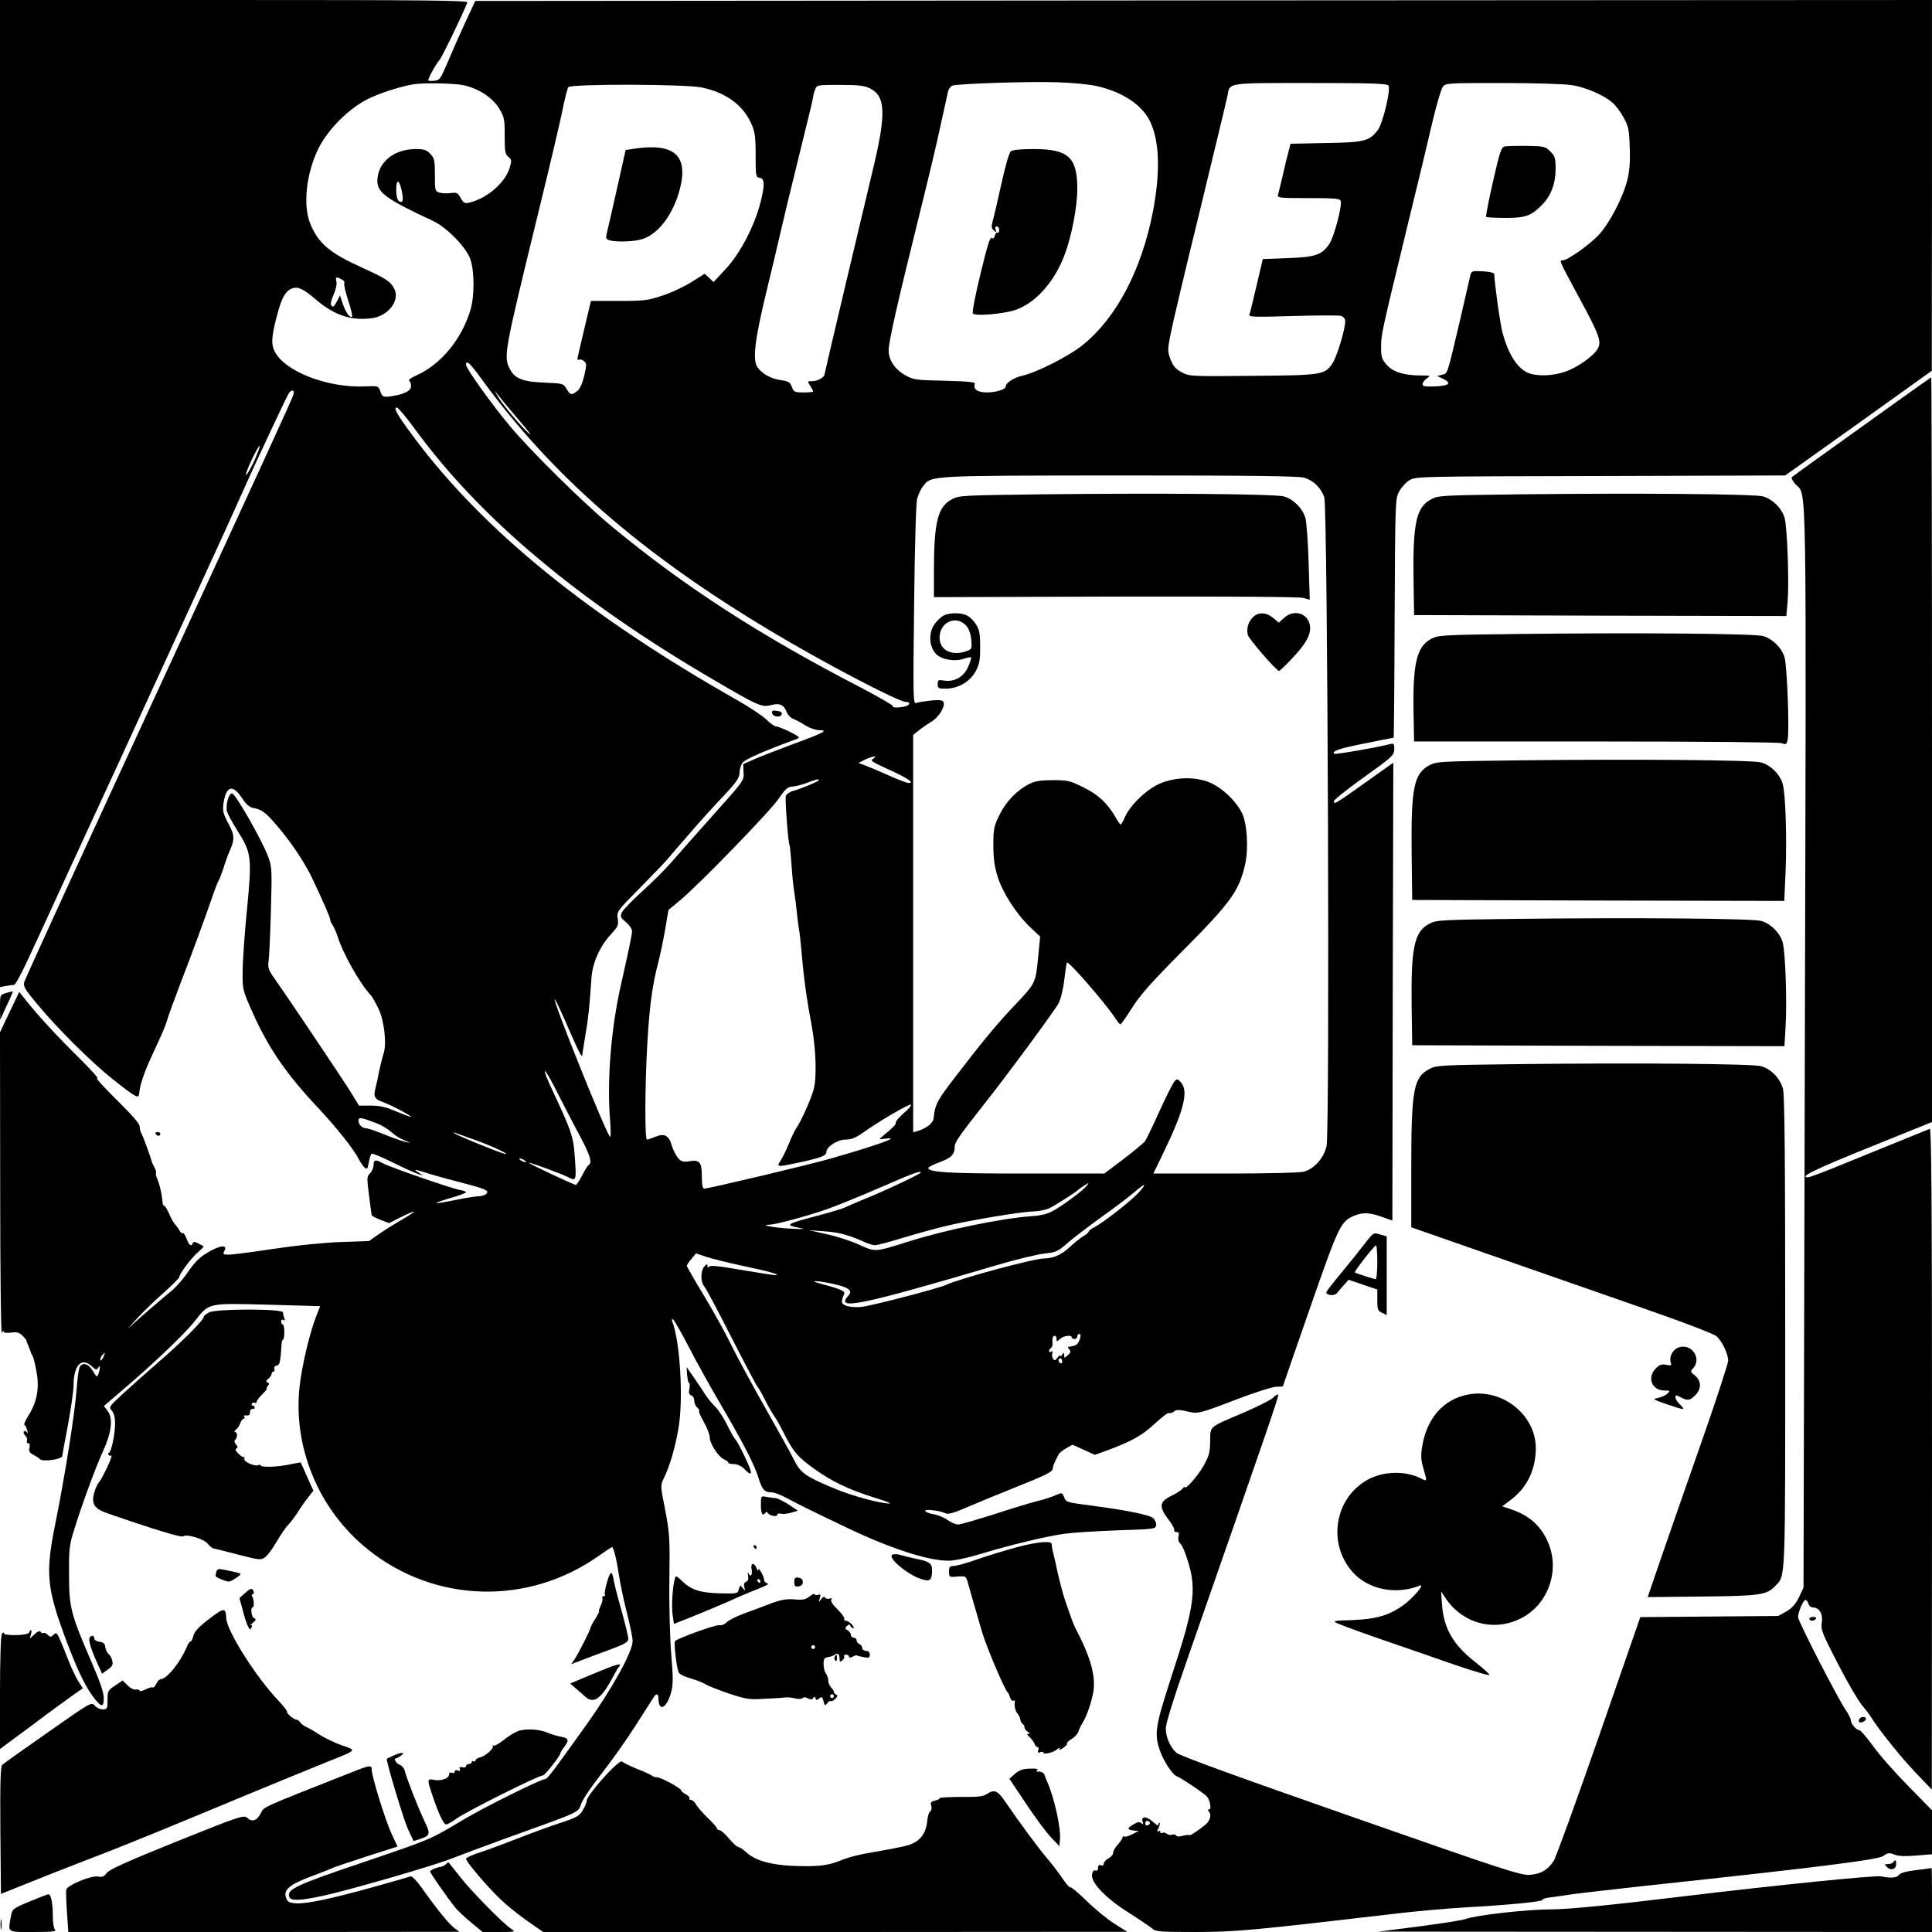
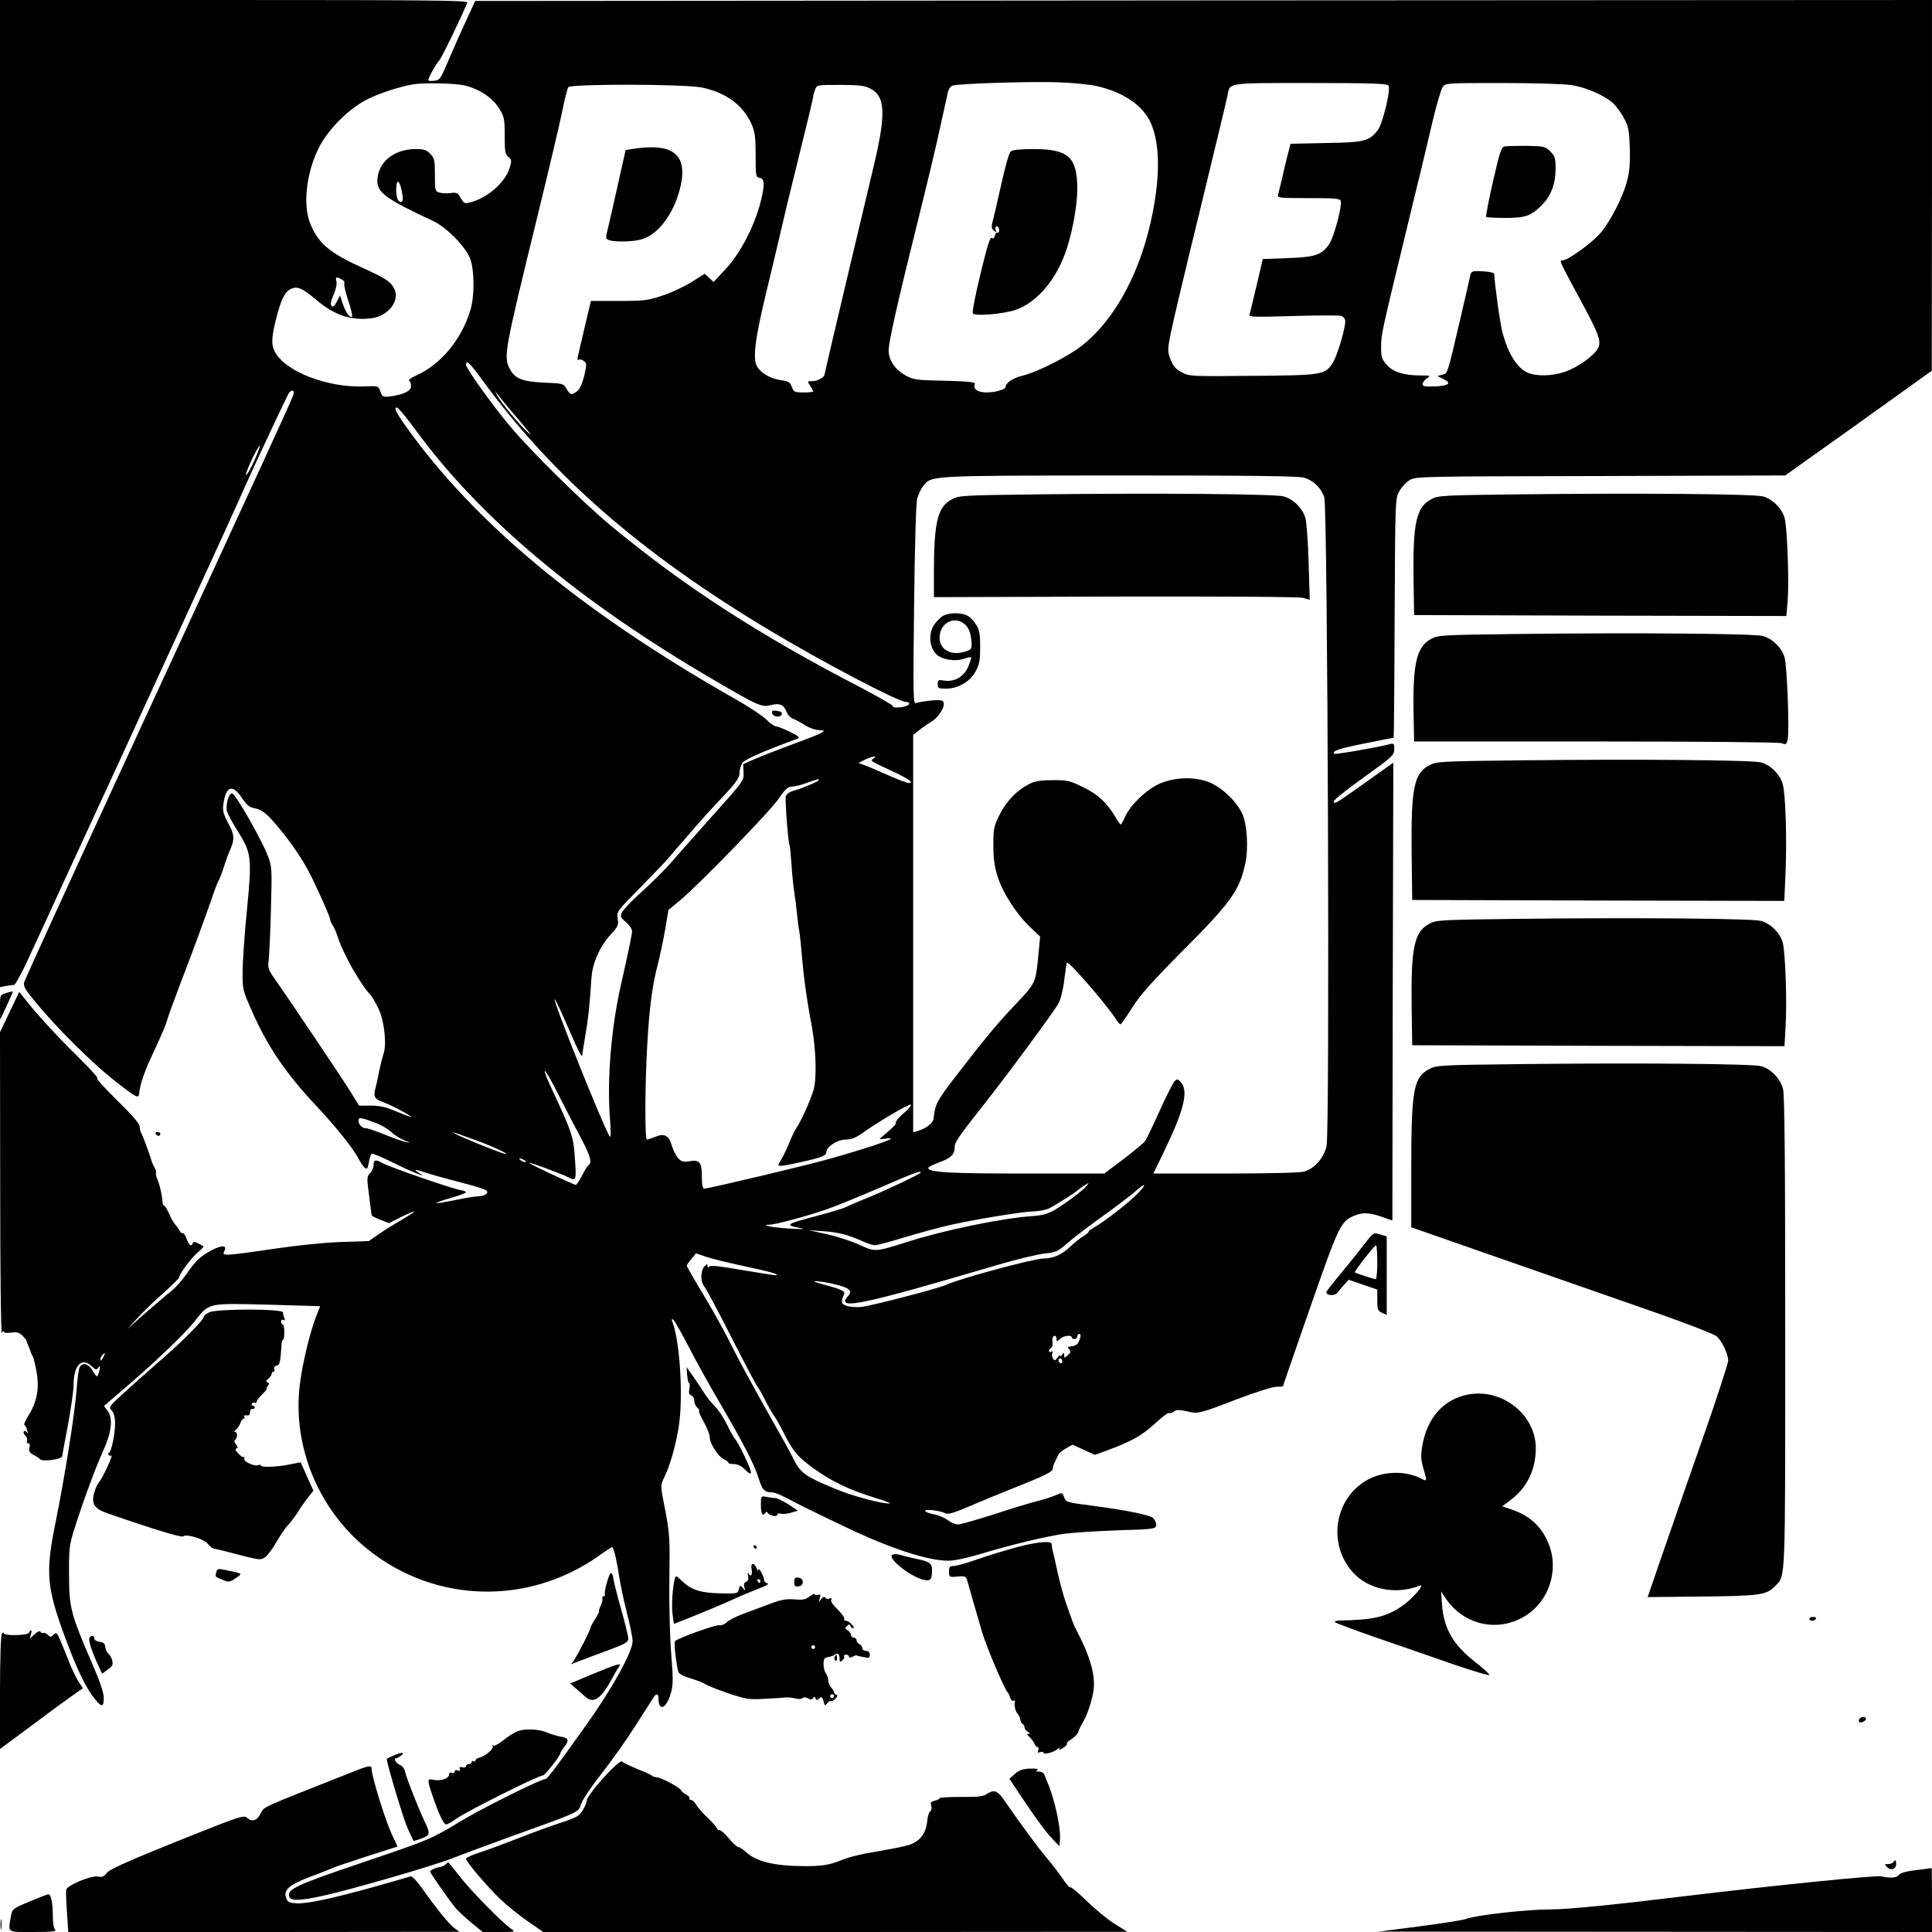
<svg xmlns="http://www.w3.org/2000/svg" version="1.0" width="1024pt" height="1024pt" viewBox="0 0 1024 1024" preserveAspectRatio="xMidYMid meet">
  <g transform="translate(0,1024) scale(0.1,-0.1)" fill="#000000" stroke="none">
    <path d="M0 7624 l0 -2616 31 6 c17 3 37 6 44 6 6 0 40 62 75 138 35 75 132 286 215 467 84 182 202 438 263 570 60 132 226 492 367 800 142 308 273 596 292 640 60 137 235 509 245 523 17 20 30 14 23 -10 -8 -26 -124 -280 -880 -1918 -296 -641 -541 -1178 -546 -1193 -7 -25 0 -37 69 -120 106 -128 289 -310 402 -399 126 -99 135 -104 138 -71 3 41 27 112 65 193 62 134 75 164 85 200 5 19 38 107 71 195 55 141 131 348 178 485 9 25 19 50 23 55 4 6 15 35 25 65 9 30 23 69 31 87 29 64 28 86 -6 149 -26 49 -31 66 -26 102 13 96 48 108 98 33 26 -39 40 -50 68 -55 42 -8 67 -29 146 -126 64 -79 126 -175 161 -250 58 -122 93 -203 93 -214 0 -6 6 -20 14 -31 7 -11 19 -38 26 -60 28 -90 121 -254 177 -312 6 -7 24 -38 39 -69 31 -63 45 -192 26 -241 -5 -16 -15 -55 -22 -88 -6 -33 -15 -75 -20 -93 -12 -46 -5 -58 44 -75 42 -15 158 -77 143 -77 -4 0 -40 14 -79 30 -53 23 -86 30 -132 30 l-63 0 -48 78 c-51 81 -340 511 -401 597 -32 45 -35 55 -30 95 3 25 9 146 12 270 6 212 5 228 -15 280 -33 88 -174 335 -191 335 -18 0 -35 -62 -27 -96 4 -13 29 -60 56 -103 74 -116 77 -139 50 -418 -13 -128 -23 -276 -23 -328 -1 -94 0 -97 52 -215 84 -189 180 -329 351 -510 97 -104 187 -217 214 -271 9 -17 22 -36 30 -43 13 -10 16 -6 22 29 4 22 10 42 15 45 5 3 57 -19 117 -49 59 -29 119 -56 133 -60 l25 -7 -25 15 c-32 19 -22 20 32 2 24 -8 97 -29 163 -46 159 -41 178 -49 164 -66 -6 -8 -24 -14 -39 -14 -15 0 -72 -9 -125 -20 -54 -11 -100 -19 -102 -16 -2 2 33 14 77 27 44 12 80 26 80 30 0 4 -15 9 -32 12 -43 7 -375 122 -410 142 -37 21 -48 19 -48 -10 0 -14 -8 -33 -19 -44 -17 -17 -17 -24 -5 -117 7 -55 13 -102 14 -105 0 -4 21 -14 46 -24 l46 -18 63 32 c88 43 93 38 11 -10 -38 -22 -95 -57 -125 -78 l-56 -39 -150 -5 c-88 -3 -234 -18 -354 -36 -112 -17 -219 -31 -238 -31 -30 0 -33 2 -24 19 17 31 -12 33 -66 5 -62 -33 -86 -56 -134 -126 -21 -31 -58 -72 -80 -90 -23 -18 -85 -71 -138 -117 l-96 -85 60 65 c33 35 95 95 138 132 42 38 77 73 77 77 0 17 60 98 96 130 20 17 35 33 33 34 -2 2 -15 9 -29 16 -17 9 -25 10 -28 1 -7 -21 -21 -11 -33 23 -7 19 -16 33 -20 30 -5 -2 -13 4 -18 15 -6 11 -17 25 -24 33 -7 7 -21 32 -31 56 -11 23 -22 42 -26 42 -4 0 -7 6 -8 13 -3 43 -14 93 -26 122 -8 18 -12 36 -9 38 2 3 -1 16 -8 29 -7 12 -14 28 -15 33 -6 23 -45 131 -54 147 -6 10 -10 27 -10 39 0 13 -43 63 -123 141 -67 66 -113 117 -102 113 11 -3 -34 47 -100 112 -112 110 -225 233 -286 312 l-27 34 -51 -107 -51 -107 1 -807 c0 -459 4 -798 9 -787 5 11 9 15 9 8 1 -7 14 -9 40 -6 31 4 43 1 60 -16 11 -11 21 -23 21 -25 0 -3 5 -17 12 -33 6 -15 12 -30 12 -33 1 -3 5 -10 9 -17 4 -6 13 -42 20 -80 17 -88 4 -161 -40 -232 -17 -27 -28 -51 -24 -53 5 -2 11 -14 15 -28 5 -17 4 -21 -2 -11 -6 8 -12 9 -16 3 -3 -5 1 -15 9 -22 7 -6 11 -18 8 -26 -3 -8 0 -14 7 -14 8 0 10 -8 6 -23 -4 -19 0 -27 22 -38 15 -8 30 -18 33 -22 12 -17 119 -2 119 16 0 3 13 76 30 163 16 88 30 183 30 212 0 107 43 151 97 100 20 -19 25 -20 33 -8 9 13 10 13 9 0 0 -8 -4 -24 -8 -34 -6 -17 -10 -14 -29 18 -23 39 -55 48 -70 19 -5 -10 -12 -63 -16 -118 -8 -118 -62 -460 -111 -702 -56 -276 -49 -346 60 -638 58 -154 106 -251 151 -304 34 -41 44 -39 44 10 0 28 -20 86 -64 188 -111 256 -120 292 -120 466 -1 137 2 158 28 240 43 138 114 331 152 413 45 98 54 173 26 212 l-21 28 92 79 c161 136 334 301 388 369 79 100 66 97 389 89 l277 -8 -22 -56 c-33 -85 -73 -253 -86 -361 -39 -326 98 -660 358 -870 356 -288 853 -302 1230 -34 34 24 64 44 67 44 8 0 24 -65 37 -150 6 -41 24 -129 41 -195 17 -66 31 -134 31 -152 2 -54 -107 -251 -243 -442 -184 -257 -209 -291 -222 -291 -23 0 -336 -156 -443 -221 -161 -97 -165 -99 -504 -214 -377 -127 -423 -149 -407 -190 8 -21 57 -19 174 6 140 30 593 161 687 199 44 17 172 65 285 106 408 147 383 135 401 185 9 24 58 96 108 159 50 64 130 176 177 250 48 74 91 143 98 153 15 24 26 21 26 -5 1 -71 41 -55 65 25 13 45 14 72 3 207 -7 87 -12 260 -10 395 3 223 1 249 -22 371 -26 130 -26 130 -7 170 32 65 60 163 77 263 27 153 9 458 -32 565 -5 13 -4 17 4 12 6 -3 44 -70 85 -149 40 -78 112 -207 159 -287 129 -221 185 -329 208 -402 20 -65 32 -78 73 -78 12 0 47 -14 77 -30 57 -31 142 -73 323 -159 226 -108 423 -172 530 -173 32 -1 98 13 172 35 161 49 349 94 448 108 45 6 172 14 282 18 192 6 200 7 203 27 2 11 -6 28 -16 38 -20 17 -143 42 -327 66 -131 17 -135 18 -145 45 -10 25 -10 25 -47 9 -21 -9 -65 -23 -98 -31 -33 -8 -135 -39 -226 -69 -92 -29 -177 -54 -191 -54 -13 0 -39 11 -56 24 -18 13 -50 26 -72 30 -21 3 -42 11 -46 17 -8 13 79 3 108 -12 13 -7 47 3 125 37 59 25 162 68 228 94 178 71 215 89 215 106 0 8 5 24 12 37 6 12 14 29 18 37 4 8 22 23 41 34 l34 19 59 -27 59 -27 61 22 c130 48 185 78 251 138 37 34 71 61 76 61 18 0 24 2 36 12 9 7 29 6 63 -2 61 -15 63 -14 272 66 92 35 184 64 203 64 19 0 35 1 35 3 0 2 65 189 144 416 152 436 162 457 233 487 44 19 80 18 146 -5 l57 -20 2 1212 c2 667 3 1213 3 1214 0 1 -63 -44 -140 -99 -166 -118 -175 -124 -175 -105 0 8 72 65 160 128 151 108 159 116 160 148 0 31 -2 33 -27 26 -76 -19 -286 -55 -291 -50 -15 14 26 28 163 55 82 17 150 30 152 30 1 0 4 285 5 633 3 620 3 633 24 672 12 22 36 49 55 60 33 20 54 20 1012 22 l979 3 389 277 388 278 1 983 0 982 -3860 -2 -3861 -3 -51 -110 c-28 -60 -70 -155 -93 -210 -40 -94 -44 -100 -73 -103 -18 -2 -32 -1 -32 3 0 12 42 88 59 106 13 14 124 243 148 306 4 11 -218 13 -1236 13 l-1241 0 0 -2616z m5812 2160 c142 -32 247 -103 288 -197 46 -105 50 -264 10 -472 -60 -307 -194 -562 -373 -705 -74 -59 -240 -143 -317 -161 -48 -11 -90 -38 -90 -59 0 -14 -53 -30 -100 -30 -49 0 -74 18 -63 46 3 9 -42 13 -159 16 -152 3 -166 5 -208 28 -57 32 -90 81 -90 133 0 46 49 261 160 707 43 173 95 389 114 480 20 91 39 175 41 186 3 12 13 25 22 30 25 10 390 23 555 18 76 -2 170 -11 210 -20z m-3358 5 c81 -17 154 -64 191 -123 28 -46 30 -56 30 -145 0 -83 2 -98 19 -112 18 -15 19 -20 7 -59 -24 -79 -120 -162 -214 -184 -24 -6 -30 -2 -45 24 -15 28 -21 31 -52 27 -19 -3 -46 -2 -60 2 -24 7 -25 10 -25 93 0 78 -2 89 -24 112 -21 22 -33 26 -80 26 -116 -1 -201 -73 -201 -170 0 -61 50 -97 295 -211 72 -33 177 -141 198 -203 22 -64 22 -195 1 -267 -47 -158 -158 -292 -290 -350 -30 -14 -42 -24 -34 -29 6 -4 10 -18 8 -31 -3 -24 -48 -43 -119 -51 -28 -3 -34 1 -43 27 -11 30 -11 30 -81 27 -199 -9 -428 80 -480 187 -19 38 -16 82 16 199 22 84 43 120 76 133 32 12 59 -1 124 -56 101 -87 193 -117 303 -101 87 13 148 97 115 157 -19 37 -47 55 -169 110 -172 78 -232 128 -275 232 -40 95 -23 263 40 394 47 101 160 215 262 267 64 32 172 67 243 79 54 9 210 6 264 -4z m4905 -2 c14 -18 -29 -199 -56 -236 -45 -59 -71 -66 -275 -69 l-188 -4 -9 -36 c-6 -20 -20 -77 -31 -127 -12 -49 -23 -98 -26 -107 -5 -17 7 -18 161 -18 138 0 167 -2 171 -15 9 -23 -35 -191 -60 -227 -39 -59 -74 -71 -221 -76 l-132 -5 -33 -141 c-18 -77 -35 -147 -38 -155 -4 -11 33 -12 230 -6 129 4 245 4 256 1 13 -5 22 -16 22 -28 0 -43 -43 -185 -66 -221 -42 -64 -52 -66 -425 -69 -329 -3 -335 -3 -376 19 -32 17 -45 33 -59 68 -16 43 -16 50 0 133 9 48 79 344 156 657 76 314 142 587 146 608 12 70 -8 67 438 67 323 0 406 -3 415 -13z m971 2 c72 -11 169 -52 215 -92 17 -14 44 -49 60 -79 26 -47 30 -65 33 -159 3 -74 -1 -124 -12 -170 -24 -97 -97 -236 -155 -297 -53 -54 -163 -132 -189 -132 -19 0 -19 1 87 -196 108 -199 120 -233 100 -271 -20 -38 -108 -101 -173 -123 -68 -24 -156 -26 -202 -4 -54 26 -100 99 -130 209 -12 41 -44 271 -44 312 0 7 -23 13 -60 15 -54 3 -61 1 -66 -17 -2 -11 -27 -117 -54 -235 -71 -303 -67 -289 -96 -296 l-26 -7 31 -15 c47 -22 32 -37 -42 -40 -54 -2 -67 0 -67 12 0 8 10 22 22 30 22 15 20 16 -29 16 -91 0 -149 18 -183 56 -26 30 -30 42 -30 94 0 66 1 71 139 640 55 223 115 475 135 561 20 85 44 165 52 177 15 22 18 22 317 22 166 0 331 -5 367 -11z m-4609 -13 c127 -27 216 -92 261 -191 19 -43 23 -67 23 -167 0 -110 1 -117 20 -120 28 -4 30 -35 6 -130 -32 -126 -108 -272 -185 -354 l-64 -69 -23 22 -24 22 -70 -44 c-38 -24 -108 -57 -155 -72 -77 -26 -98 -28 -232 -28 l-146 0 -32 -135 c-18 -74 -34 -146 -37 -159 -4 -15 -2 -22 4 -18 6 4 18 1 27 -6 16 -12 16 -18 3 -77 -10 -41 -23 -71 -37 -82 -30 -24 -38 -23 -57 11 -17 28 -19 29 -117 33 -116 5 -157 21 -183 71 -35 67 -33 80 147 817 60 245 119 495 131 555 12 61 26 116 31 123 16 18 619 17 709 -2z m889 -4 c85 -42 88 -135 15 -437 -51 -212 -255 -1074 -255 -1080 0 -14 -37 -35 -62 -35 -30 0 -30 0 -14 -25 9 -13 16 -27 16 -30 0 -3 -23 -5 -51 -5 -47 0 -52 2 -62 29 -9 25 -18 31 -58 36 -54 8 -101 34 -125 70 -26 39 -13 145 46 390 28 116 62 257 75 315 13 58 57 242 99 410 42 168 76 310 76 317 0 6 4 23 10 37 9 26 10 26 132 26 97 0 130 -4 158 -18z m-2477 -564 c4 -28 2 -38 -8 -38 -16 0 -25 22 -25 64 0 68 21 51 33 -26z m-322 -449 c11 -5 17 -14 14 -20 -4 -5 6 -46 20 -90 15 -44 24 -83 21 -87 -11 -10 -33 21 -49 67 l-15 45 -17 -33 c-12 -24 -20 -30 -27 -23 -8 8 -5 25 10 60 12 27 19 58 15 70 -6 25 -1 27 28 11z m740 -526 c371 -511 845 -925 1530 -1335 276 -166 680 -378 719 -378 27 0 25 -16 -2 -24 -31 -8 -73 -8 -65 1 4 3 -71 46 -165 96 -543 280 -948 543 -1333 863 -146 121 -423 395 -531 524 -91 108 -234 307 -234 326 0 29 20 11 81 -73z m154 -166 c103 -121 120 -142 96 -122 -37 31 -144 159 -164 196 -17 33 -17 33 0 9 10 -13 41 -51 68 -83z m-503 -105 c345 -471 864 -907 1580 -1325 237 -139 256 -147 305 -134 46 12 68 2 84 -40 5 -13 20 -28 33 -33 14 -5 43 -21 65 -35 22 -14 55 -25 73 -25 51 0 25 -14 -139 -74 -83 -31 -176 -67 -207 -81 l-57 -25 2 -44 c3 -43 1 -45 -162 -227 -90 -101 -191 -215 -224 -253 -33 -38 -103 -107 -155 -154 -52 -47 -99 -96 -105 -110 -8 -21 -5 -27 23 -50 18 -15 32 -36 32 -47 0 -19 -17 -99 -60 -290 -51 -227 -73 -498 -57 -705 5 -60 5 -101 0 -95 -26 29 -315 751 -292 728 6 -6 37 -73 70 -149 60 -138 75 -166 76 -142 0 7 8 54 16 103 15 85 22 153 32 304 6 80 46 168 104 230 37 40 40 48 35 82 -6 37 -5 39 122 167 71 72 140 144 154 162 14 17 40 48 58 68 18 20 54 62 80 92 26 30 77 87 113 125 102 107 119 130 119 162 0 16 7 38 15 50 13 18 120 65 290 127 17 6 11 12 -38 37 -33 16 -66 29 -74 29 -8 0 -31 16 -51 36 -19 19 -88 65 -151 101 -790 447 -1349 901 -1718 1396 -87 117 -110 157 -90 157 7 0 52 -53 99 -118z m-856 -168 c-20 -42 -39 -75 -42 -71 -3 3 11 40 31 82 20 42 39 75 42 72 2 -3 -12 -40 -31 -83z m5567 -86 c49 -15 89 -54 106 -104 18 -55 30 -3359 12 -3439 -14 -62 -65 -120 -120 -135 -21 -6 -195 -10 -417 -10 l-381 0 50 103 c111 229 137 330 98 378 -18 21 -21 22 -35 9 -8 -8 -44 -79 -79 -156 -35 -78 -70 -151 -78 -162 -8 -11 -60 -54 -115 -96 l-101 -76 -422 0 c-400 0 -511 6 -511 30 0 4 27 18 60 30 62 23 80 41 80 82 0 23 24 58 147 214 128 161 385 510 404 547 11 21 25 77 30 125 6 48 12 88 14 90 9 9 198 -208 253 -290 13 -21 27 -38 31 -37 3 0 31 39 61 87 42 67 104 137 267 301 257 258 301 319 333 462 18 82 10 214 -17 269 -31 63 -98 128 -163 159 -74 34 -178 35 -265 1 -70 -27 -160 -111 -191 -177 -10 -23 -21 -43 -24 -43 -3 0 -15 17 -27 38 -43 74 -92 121 -171 159 -70 35 -83 38 -161 38 -64 0 -96 -5 -123 -19 -66 -32 -125 -93 -160 -164 -30 -61 -33 -74 -33 -162 0 -70 6 -114 23 -167 26 -85 101 -200 173 -268 l52 -49 -11 -114 c-13 -132 -14 -134 -121 -247 -92 -96 -173 -194 -314 -378 -101 -131 -111 -149 -119 -226 -3 -25 -38 -51 -85 -66 l-23 -6 0 1053 0 1053 33 26 c17 14 47 34 65 45 38 22 75 83 62 104 -6 10 -23 11 -67 7 -33 -4 -67 -9 -77 -13 -16 -6 -17 23 -11 517 3 305 10 541 16 565 6 22 20 53 32 68 46 56 20 55 1041 56 699 0 949 -3 979 -12z m-2283 -1488 c-19 -12 -19 -13 92 -64 93 -43 126 -66 94 -66 -9 0 -57 18 -108 41 -51 23 -108 47 -125 53 l-33 12 33 17 c36 18 73 24 47 7z m-290 -115 c0 -6 -87 -43 -130 -55 -23 -6 -41 -18 -45 -29 -5 -17 12 -248 20 -261 2 -3 6 -48 10 -100 3 -52 10 -120 15 -150 5 -30 11 -81 14 -112 3 -31 8 -67 10 -80 3 -13 8 -52 11 -88 14 -166 28 -272 57 -425 24 -133 28 -283 9 -345 -17 -56 -67 -167 -91 -200 -9 -14 -27 -52 -40 -85 -14 -33 -33 -72 -43 -87 -23 -35 -20 -35 106 -8 110 24 137 35 137 54 0 28 59 66 102 66 30 0 52 9 87 33 86 62 252 159 259 152 4 -3 -13 -24 -38 -45 -25 -22 -44 -44 -42 -50 2 -10 -12 -24 -77 -78 -14 -11 -10 -12 24 -7 85 12 -42 -34 -290 -105 -110 -32 -649 -160 -672 -160 -9 0 -13 19 -13 64 0 76 -12 91 -67 81 -32 -5 -42 -2 -59 17 -11 13 -26 42 -33 65 -15 55 -39 68 -87 48 -20 -8 -40 -15 -45 -15 -12 0 -11 286 2 510 11 193 26 307 57 425 10 39 27 118 37 176 l18 106 59 49 c100 82 481 475 526 542 34 50 48 62 70 63 15 0 50 9 77 19 54 20 65 23 65 15z m-1269 -1881 c58 -109 69 -146 49 -159 -6 -4 -22 -29 -35 -56 -14 -27 -29 -49 -33 -49 -11 0 -252 113 -248 117 3 4 177 -60 213 -79 38 -19 39 -14 28 130 -6 86 -21 128 -112 322 -67 142 -58 154 13 15 36 -71 92 -180 125 -241z m-1071 61 c25 -10 59 -31 75 -46 17 -16 48 -35 70 -44 31 -12 33 -14 10 -9 -16 3 -68 21 -115 40 -46 19 -91 34 -100 34 -21 0 -40 20 -40 41 0 19 15 17 100 -16z m526 -90 c91 -33 194 -82 144 -69 -36 10 -238 92 -258 105 -21 13 -16 11 114 -36z m254 -105 c8 -5 11 -10 5 -10 -5 0 -17 5 -25 10 -8 5 -10 10 -5 10 6 0 17 -5 25 -10z m2100 -65 c0 -7 -199 -101 -300 -141 -47 -19 -92 -39 -102 -44 -9 -5 -68 -23 -132 -40 -185 -49 -190 -52 -105 -69 32 -6 18 -7 -51 -3 -92 5 -168 20 -110 21 33 1 193 44 301 81 48 17 174 68 280 114 182 79 219 93 219 81z m879 -71 c-19 -24 -117 -97 -171 -128 -35 -20 -64 -28 -120 -32 -151 -10 -460 -73 -651 -134 -182 -57 -175 -57 -264 -17 -43 20 -121 45 -173 56 l-95 21 80 -6 c79 -5 129 -18 212 -55 24 -11 51 -19 61 -19 10 0 79 18 153 41 74 22 172 49 218 60 124 30 398 76 465 78 33 1 73 9 90 18 31 16 137 83 146 93 7 7 54 39 59 39 2 1 -3 -6 -10 -15z m271 -40 c-47 -49 -186 -156 -232 -180 -16 -8 -28 -18 -28 -22 0 -4 -13 -16 -30 -25 -16 -10 -46 -34 -67 -54 -45 -43 -90 -63 -138 -63 -55 0 -450 -107 -520 -140 -37 -18 -399 -112 -450 -117 -27 -3 -63 0 -79 6 -28 11 -30 19 -12 62 7 16 -15 26 -134 58 -61 16 4 13 80 -5 80 -18 101 -35 76 -62 -71 -79 64 -51 786 162 104 31 218 58 254 62 60 6 71 11 119 53 29 26 111 88 181 139 71 50 149 110 174 131 62 55 74 51 20 -5z m-2090 -384 c138 -29 204 -48 170 -49 -8 0 -89 13 -180 28 -121 21 -167 26 -172 17 -5 -7 -8 -6 -8 4 0 12 -3 12 -16 -2 -21 -21 -22 -82 -2 -105 9 -10 73 -130 143 -268 70 -137 133 -257 140 -265 7 -8 25 -40 40 -70 15 -30 36 -68 47 -83 11 -15 34 -56 51 -90 51 -101 74 -129 165 -194 94 -67 184 -110 327 -154 50 -15 81 -28 70 -28 -46 -1 -201 41 -291 79 -154 64 -180 82 -215 151 -16 34 -86 158 -153 277 -68 120 -147 266 -176 325 -29 60 -94 179 -146 265 -52 86 -94 159 -94 163 0 4 11 21 25 37 l24 29 53 -18 c29 -10 118 -32 198 -49z m1785 -382 c-9 -29 -18 -39 -41 -43 -11 -2 -21 -4 -23 -4 -2 -1 1 -7 7 -14 9 -10 6 -17 -8 -30 -19 -16 -20 -16 -20 1 0 14 -2 15 -10 2 -5 -8 -10 -11 -10 -6 0 6 -7 1 -15 -10 -12 -16 -16 -17 -24 -5 -5 8 -7 21 -3 29 3 10 1 13 -6 8 -7 -4 -12 -3 -12 3 0 5 5 13 10 16 6 4 10 14 9 23 -3 29 1 42 11 42 6 0 10 -7 10 -17 0 -15 1 -15 18 0 19 18 62 23 62 9 0 -5 7 -9 15 -9 8 0 15 6 15 14 0 7 5 13 11 13 6 0 8 -9 4 -22z m-5178 -103 c-7 -13 -14 -20 -15 -14 -2 5 2 16 8 24 18 21 20 18 7 -10z m5083 -21 c0 -8 -4 -12 -10 -9 -5 3 -10 10 -10 16 0 5 5 9 10 9 6 0 10 -7 10 -16z" />
    <path d="M5358 9438 c-10 -8 -29 -76 -52 -179 -20 -92 -41 -180 -46 -197 -6 -24 -5 -34 8 -44 13 -11 15 -10 9 5 -4 10 -2 17 6 17 7 0 13 -9 13 -19 0 -11 -4 -17 -9 -14 -5 3 -11 -5 -14 -16 -4 -15 -9 -18 -17 -12 -8 7 -24 -44 -59 -190 -27 -109 -45 -204 -41 -210 9 -16 155 -4 222 17 107 35 207 144 263 289 38 98 69 257 69 357 -1 165 -48 208 -231 208 -69 0 -111 -4 -121 -12z" />
    <path d="M7975 9464 c-18 -4 -26 -29 -62 -187 -23 -100 -39 -184 -36 -187 2 -2 48 -5 101 -5 107 0 136 10 193 67 49 49 73 111 74 190 0 61 -3 70 -28 95 -26 27 -33 28 -125 30 -53 0 -106 -1 -117 -3z" />
    <path d="M3356 9451 l-40 -6 -47 -210 c-26 -115 -50 -222 -54 -236 -5 -22 -3 -27 17 -33 38 -10 128 -7 170 6 88 26 169 135 203 272 43 176 -35 240 -249 207z" />
    <path d="M4092 6461 c4 -21 44 -26 51 -8 4 11 -3 16 -24 19 -23 4 -29 1 -27 -11z" />
    <path d="M5525 7620 c-420 -5 -442 -6 -479 -26 -75 -39 -95 -118 -96 -369 l0 -150 961 3 c600 1 974 -1 996 -7 l35 -10 -6 196 c-3 108 -11 215 -17 237 -14 51 -64 101 -115 115 -47 13 -662 18 -1279 11z" />
    <path d="M5000 6977 c-13 -7 -35 -28 -48 -47 -32 -47 -27 -120 10 -157 30 -30 100 -41 149 -24 18 6 34 9 36 7 3 -2 -5 -25 -16 -51 -23 -53 -73 -81 -128 -72 -30 5 -33 3 -33 -19 0 -22 4 -24 43 -24 64 0 127 36 157 90 21 38 25 58 25 130 0 71 -4 91 -22 121 -12 19 -34 41 -48 47 -34 16 -93 15 -125 -1z m120 -52 c15 -16 24 -41 28 -74 4 -48 3 -51 -22 -61 -79 -30 -146 3 -146 70 0 82 86 122 140 65z" />
-     <path d="M6642 6970 c-26 -25 -37 -61 -28 -96 6 -22 149 -187 165 -190 3 -1 37 31 74 71 78 83 103 136 86 185 -20 55 -87 68 -133 25 l-28 -25 -30 25 c-36 30 -77 32 -106 5z" />
-     <path d="M9869 7979 c-200 -143 -368 -264 -372 -268 -4 -4 5 -22 21 -39 59 -63 56 121 48 -2986 l-7 -2861 -24 -51 c-18 -36 -36 -57 -67 -75 l-43 -24 -365 -3 -366 -3 -219 -631 c-121 -347 -229 -645 -240 -661 -32 -49 -69 -70 -127 -74 -48 -3 -132 24 -951 311 -596 208 -907 321 -922 336 -33 31 -55 81 -56 127 -1 25 38 151 119 383 417 1195 482 1383 477 1388 -3 3 -16 -4 -28 -17 -13 -12 -80 -45 -148 -75 -197 -84 -183 -72 -185 -154 0 -59 -6 -78 -33 -128 -29 -53 -100 -134 -101 -116 0 4 -6 0 -13 -9 -7 -8 -33 -25 -58 -37 -64 -31 -68 -56 -18 -123 22 -28 36 -55 33 -60 -3 -5 2 -9 11 -9 13 0 16 -6 11 -24 -3 -14 0 -28 8 -35 7 -6 20 -30 28 -54 65 -180 56 -260 -73 -653 -85 -261 -92 -302 -62 -390 17 -53 67 -130 89 -138 24 -9 149 -93 161 -108 17 -21 25 -68 12 -68 -9 0 -9 -3 0 -14 12 -14 5 -43 -13 -61 -28 -26 -88 -66 -92 -62 -3 3 -19 1 -35 -3 -17 -5 -31 -5 -35 1 -3 6 -13 8 -21 5 -9 -4 -22 -1 -29 5 -7 6 -18 8 -24 4 -5 -3 -10 -1 -10 5 0 6 -5 8 -11 4 -7 -4 -7 1 1 16 6 12 9 24 6 28 -3 3 -6 -1 -6 -8 0 -9 -10 -4 -27 12 -35 32 -66 34 -57 4 5 -16 3 -18 -6 -10 -9 9 -19 8 -41 -5 -36 -20 -37 -29 -1 -33 l27 -3 -34 -17 c-18 -10 -37 -15 -42 -12 -5 3 -9 1 -9 -5 0 -5 -11 -22 -25 -37 -14 -15 -25 -35 -25 -44 0 -9 -11 -23 -25 -30 -14 -7 -25 -20 -25 -28 0 -8 -6 -12 -15 -8 -10 4 -15 -1 -15 -14 0 -12 -5 -17 -14 -14 -9 3 -15 -4 -18 -20 -8 -42 70 -125 192 -202 58 -37 114 -75 126 -85 18 -17 39 -19 230 -19 212 0 299 8 1084 100 96 11 250 25 341 30 220 12 419 31 414 40 -3 4 14 10 38 13 23 3 77 10 119 17 43 6 218 26 390 45 916 98 1232 138 1260 158 23 17 31 18 57 8 21 -9 55 -11 115 -6 l86 7 0 117 0 116 -127 130 c-71 72 -155 167 -187 213 -33 45 -65 82 -71 82 -16 0 -45 33 -45 52 0 8 -12 33 -27 54 -42 61 -253 472 -253 493 0 26 28 91 39 91 6 0 13 -9 16 -20 3 -11 14 -20 24 -20 34 0 54 -35 47 -80 -6 -37 1 -55 85 -218 50 -97 108 -197 128 -220 20 -24 41 -51 46 -60 40 -66 158 -213 233 -292 l91 -95 1 1754 c0 1399 -3 1752 -12 1748 -23 -9 -330 -134 -482 -196 -82 -34 -155 -61 -163 -61 -51 0 33 41 325 159 l332 134 0 1974 c0 1085 -2 1973 -4 1973 -2 0 -167 -117 -367 -261z m-3775 -7398 c3 -5 -1 -11 -9 -15 -9 -3 -15 0 -15 9 0 16 16 20 24 6z" />
    <path d="M8065 7620 c-420 -5 -442 -6 -479 -26 -79 -41 -98 -125 -94 -422 l3 -192 987 -3 986 -2 7 80 c8 101 -2 387 -16 439 -14 51 -64 101 -115 115 -47 13 -662 18 -1279 11z" />
    <path d="M8065 6880 c-420 -5 -442 -6 -479 -26 -77 -40 -98 -129 -94 -387 l3 -157 962 0 c590 0 971 -4 986 -9 23 -9 26 -7 32 20 10 42 -3 386 -16 433 -14 51 -64 101 -115 115 -47 13 -662 18 -1279 11z" />
    <path d="M8055 6210 c-420 -5 -442 -6 -479 -26 -82 -43 -98 -121 -94 -472 l3 -242 986 -3 986 -2 7 155 c7 180 0 408 -15 464 -14 51 -64 101 -115 115 -47 13 -662 18 -1279 11z" />
    <path d="M8055 5370 c-420 -5 -442 -6 -479 -26 -80 -42 -98 -124 -94 -437 l3 -207 986 -3 987 -2 6 105 c8 128 -1 390 -15 444 -14 51 -64 101 -115 115 -47 13 -662 18 -1279 11z" />
    <path d="M33 4977 c-33 -10 -33 -10 -33 -76 l1 -66 34 74 c20 41 34 75 33 76 -2 1 -18 -3 -35 -8z" />
    <path d="M8055 4600 c-420 -5 -442 -6 -479 -26 -84 -44 -96 -107 -96 -529 l0 -310 398 -139 c218 -76 577 -201 797 -278 246 -85 409 -148 424 -161 29 -27 60 -93 61 -128 0 -14 -63 -208 -141 -430 -78 -222 -174 -498 -214 -614 l-72 -210 286 3 c306 3 345 8 389 55 57 60 54 -10 54 1347 0 928 -3 1257 -12 1290 -15 55 -64 105 -116 119 -47 13 -662 18 -1279 11z" />
    <path d="M825 4230 c3 -5 10 -10 16 -10 5 0 9 5 9 10 0 6 -7 10 -16 10 -8 0 -12 -4 -9 -10z" />
    <path d="M7233 3648 c-25 -33 -81 -103 -124 -155 -44 -52 -79 -98 -79 -102 0 -18 45 -21 57 -4 7 9 23 28 37 43 l24 27 76 -26 76 -26 0 -56 c0 -50 3 -57 25 -67 l25 -12 0 209 0 208 -35 10 c-35 11 -35 11 -82 -49z m67 -98 c0 -49 -4 -90 -8 -90 -9 0 -105 31 -111 36 -5 4 103 143 112 143 4 1 7 -39 7 -89z" />
    <path d="M1108 3284 c-16 -8 -28 -18 -28 -23 0 -17 -111 -129 -235 -236 -71 -62 -161 -142 -200 -178 -68 -63 -69 -65 -52 -84 11 -13 17 -36 17 -68 0 -57 -21 -155 -33 -155 -4 0 -5 -5 -2 -10 4 -6 10 -8 15 -5 13 8 -49 -125 -66 -142 -7 -8 -19 -33 -25 -56 -16 -58 1 -84 71 -108 245 -85 393 -130 401 -122 15 15 111 -14 130 -39 9 -12 23 -23 30 -25 8 -1 67 -16 132 -33 114 -29 119 -30 143 -13 13 10 41 47 61 83 21 36 48 76 61 88 12 13 35 43 49 65 14 23 39 59 55 79 l29 37 -33 73 c-17 40 -33 74 -34 76 -1 2 -21 -2 -45 -7 -62 -15 -158 -20 -165 -10 -3 5 -10 7 -15 4 -16 -10 -80 18 -74 33 2 7 1 11 -3 9 -4 -2 -17 6 -29 19 -15 15 -18 24 -10 27 9 3 8 8 -2 21 -9 10 -11 20 -5 24 13 10 14 42 0 42 -6 0 -4 6 5 13 9 7 19 22 23 35 4 12 12 22 17 22 6 0 7 5 4 11 -4 6 0 9 11 7 13 -2 19 3 19 17 0 11 6 19 13 17 6 -1 12 2 12 8 0 5 -5 10 -11 10 -5 0 -7 5 -4 10 4 6 11 8 16 5 5 -4 9 -1 9 5 0 6 14 24 30 40 17 17 28 30 24 30 -3 0 -1 6 5 14 9 11 9 15 -1 19 -10 4 -9 9 5 20 9 8 17 19 17 26 0 6 4 11 10 11 5 0 7 6 4 14 -3 8 2 16 12 18 17 3 20 15 27 121 1 9 4 17 8 17 3 0 6 18 6 40 0 22 -4 40 -8 40 -5 0 -9 7 -9 16 0 9 5 12 12 8 8 -5 9 -2 5 10 -4 10 -7 23 -7 30 0 20 -355 20 -392 0z" />
-     <path d="M8888 3094 c-27 -14 -42 -51 -32 -78 5 -13 1 -15 -24 -10 -24 5 -36 1 -56 -19 -48 -48 -21 -117 46 -117 30 0 31 -1 16 -16 -9 -9 -31 -19 -49 -23 -32 -6 -30 -8 46 -34 98 -33 100 -33 70 -2 -14 13 -25 31 -25 39 0 13 3 13 28 0 37 -19 49 -18 77 11 34 33 33 77 -1 104 -25 20 -26 22 -10 39 51 57 -18 142 -86 106z" />
    <path d="M3642 2952 c2 -23 6 -42 10 -42 4 0 5 -13 2 -30 -5 -22 -2 -31 10 -36 9 -3 16 -16 16 -29 0 -12 7 -28 15 -35 9 -7 13 -15 10 -18 -3 -3 9 -30 26 -60 17 -30 31 -66 31 -82 1 -33 46 -102 76 -115 12 -5 22 -13 22 -17 0 -5 13 -8 30 -8 18 0 39 -10 54 -25 48 -48 48 -28 0 71 -19 41 -41 80 -47 86 -7 7 -27 42 -44 78 -18 36 -46 79 -63 95 -17 17 -41 46 -53 65 -12 19 -39 60 -60 90 l-38 54 3 -42z" />
    <path d="M7783 2849 c-131 -24 -220 -124 -245 -274 -8 -50 -7 -72 6 -117 21 -72 21 -71 -13 -54 -83 43 -204 39 -288 -10 -170 -99 -207 -335 -75 -485 82 -94 231 -124 357 -73 33 13 -40 -72 -93 -108 -85 -58 -152 -74 -331 -77 -20 -1 -31 -5 -25 -9 5 -5 104 -42 219 -82 116 -40 299 -103 407 -141 109 -37 195 -63 192 -56 -2 7 -38 39 -78 70 -114 90 -163 175 -173 300 l-5 72 20 -30 c97 -151 287 -192 435 -94 118 78 168 237 118 369 -36 95 -100 156 -201 190 l-48 16 46 35 c85 63 132 160 132 273 0 177 -177 318 -357 285z" />
    <path d="M4033 2266 c-1 -46 9 -66 23 -45 5 8 8 8 13 0 10 -15 51 -23 51 -9 0 6 9 8 20 5 11 -3 36 0 55 6 l34 10 -51 34 c-29 18 -60 33 -69 33 -9 0 -30 3 -46 6 -30 6 -30 5 -30 -40z" />
    <path d="M5395 2041 c-60 -16 -156 -45 -213 -65 -56 -20 -114 -36 -127 -36 -21 0 -25 -5 -25 -30 0 -29 1 -30 45 -26 44 3 45 3 55 -33 9 -32 24 -86 75 -261 23 -78 120 -307 136 -320 4 -3 9 -15 13 -28 4 -12 12 -20 17 -16 5 3 9 2 8 -3 -4 -23 2 -53 14 -65 6 -7 14 -22 15 -33 2 -11 8 -21 13 -23 5 -2 9 -10 9 -17 0 -8 8 -19 18 -24 12 -7 13 -10 3 -11 -10 0 -8 -5 6 -17 11 -10 22 -26 26 -35 3 -10 11 -18 16 -18 6 0 7 -8 4 -17 -5 -12 -2 -15 10 -10 9 3 17 3 17 -2 0 -13 53 0 74 18 12 10 16 11 11 2 -5 -9 1 -7 19 4 14 9 24 20 21 24 -2 4 9 15 25 24 16 10 32 27 36 40 4 12 14 33 22 46 22 33 50 117 58 171 11 82 -18 183 -97 332 -9 17 -26 64 -53 143 -13 37 -38 134 -50 195 -3 14 -9 41 -14 60 -5 19 -8 40 -8 45 2 20 -71 14 -179 -14z" />
    <path d="M3995 2040 c3 -5 8 -10 11 -10 2 0 4 5 4 10 0 6 -5 10 -11 10 -5 0 -7 -4 -4 -10z" />
    <path d="M4729 1999 c-25 -16 81 -105 155 -129 45 -14 56 -6 56 47 0 37 -13 47 -85 61 -28 6 -64 15 -81 20 -19 6 -37 6 -45 1z" />
    <path d="M3984 1920 c5 -30 -7 -42 -18 -17 -3 6 -4 0 -1 -14 3 -19 0 -29 -11 -33 -10 -4 -13 -13 -9 -28 6 -21 5 -22 -8 -5 -14 17 -15 16 -21 -6 -6 -24 -8 -24 -98 -22 -105 2 -155 18 -205 67 -28 27 -32 28 -36 12 -12 -42 -19 -147 -12 -193 l7 -48 81 32 c83 33 197 81 273 116 23 10 68 28 100 41 35 13 52 24 42 26 -10 2 -18 9 -18 17 0 19 -30 73 -31 55 0 -9 -4 -5 -9 8 -14 34 -34 28 -26 -8z m46 -60 c0 -5 -2 -10 -4 -10 -3 0 -8 5 -11 10 -3 6 -1 10 4 10 6 0 11 -4 11 -10z" />
    <path d="M1146 1907 c-6 -25 -8 -23 35 -41 32 -13 36 -12 68 9 38 27 43 23 -56 44 -37 8 -42 6 -47 -12z" />
    <path d="M3217 1853 c-9 -31 -14 -60 -11 -64 3 -5 0 -9 -6 -9 -7 0 -10 -6 -7 -12 2 -7 -2 -25 -10 -40 -7 -16 -11 -28 -8 -28 3 0 -6 -18 -20 -40 -14 -22 -25 -43 -25 -47 0 -11 -67 -143 -87 -171 l-16 -23 49 19 c27 11 95 36 152 57 86 32 102 41 102 60 0 11 -16 77 -35 146 -20 68 -38 141 -42 162 -9 56 -18 53 -36 -10z" />
    <path d="M4210 1855 c0 -22 4 -26 23 -23 14 2 22 10 22 23 0 13 -8 21 -22 23 -19 3 -23 -1 -23 -23z" />
-     <path d="M1297 1795 l-28 -25 17 -62 c8 -34 21 -73 28 -87 11 -20 14 -21 19 -7 5 12 3 15 -6 11 -6 -4 -1 2 12 13 19 15 20 20 8 25 -14 5 -21 57 -8 57 9 0 8 42 -2 58 -5 7 -4 12 2 12 6 0 8 7 5 15 -8 20 -14 19 -47 -10z" />
    <path d="M4290 1778 c-20 -16 -35 -19 -80 -15 -44 3 -70 -1 -135 -26 -44 -16 -108 -40 -142 -53 -34 -13 -71 -32 -82 -43 -11 -11 -28 -17 -38 -15 -17 5 -218 -68 -235 -84 -7 -7 6 -127 18 -164 3 -10 27 -23 62 -33 31 -9 68 -23 81 -32 13 -8 69 -30 124 -49 91 -30 109 -33 186 -28 47 2 97 5 111 7 14 2 38 -1 55 -5 16 -4 33 -4 39 2 6 6 16 5 29 -2 14 -7 22 -7 27 2 6 9 9 9 12 -1 4 -11 8 -12 20 -1 13 11 17 8 23 -15 6 -25 8 -26 19 -11 7 10 16 15 19 12 3 -4 14 2 24 12 13 12 14 19 5 22 -6 2 -12 8 -12 14 0 5 -7 16 -15 24 -8 9 -15 25 -15 37 0 12 -6 29 -13 38 -7 9 -12 31 -12 49 0 27 4 34 24 37 14 2 30 8 36 13 15 12 25 3 25 -23 0 -16 3 -17 15 -7 8 7 12 16 9 21 -3 5 2 9 10 9 9 0 16 -5 16 -10 0 -7 6 -7 19 -1 10 6 20 9 22 7 2 -2 19 -6 37 -9 27 -6 32 -4 32 13 0 13 -7 20 -20 20 -11 0 -20 7 -20 15 0 9 -7 18 -15 21 -8 4 -15 12 -15 20 0 8 -7 14 -15 14 -8 0 -15 7 -15 15 0 7 -8 18 -17 24 -15 8 -16 12 -4 23 11 10 14 10 18 1 3 -7 9 -13 15 -13 6 0 3 9 -7 20 -10 11 -24 20 -32 20 -8 0 -11 4 -8 10 3 5 -13 27 -35 49 -26 25 -39 45 -34 52 5 9 2 10 -9 6 -9 -3 -19 -1 -23 5 -5 7 -12 5 -22 -8 -13 -18 -14 -18 -7 5 6 19 4 23 -8 18 -9 -3 -17 -2 -19 3 -2 5 -14 -1 -28 -12z m30 -268 c0 -5 -4 -10 -10 -10 -5 0 -10 5 -10 10 0 6 5 10 10 10 6 0 10 -4 10 -10z m100 -260 c0 -5 -4 -10 -10 -10 -5 0 -10 5 -10 10 0 6 5 10 10 10 6 0 10 -4 10 -10z" />
-     <path d="M1108 1659 c-56 -43 -78 -67 -83 -89 -4 -16 -10 -30 -15 -30 -4 0 -13 -12 -19 -27 -34 -82 -106 -172 -139 -173 -7 0 -17 -11 -24 -25 -6 -13 -15 -22 -19 -19 -5 3 -22 -2 -39 -11 -16 -8 -30 -11 -30 -6 0 5 -9 8 -19 6 -12 -2 -30 7 -45 22 l-26 26 -40 -27 c-38 -25 -40 -29 -40 -76 0 -47 -1 -50 -26 -50 -14 0 -33 9 -42 20 -17 20 -22 17 -247 -141 -126 -88 -236 -166 -243 -173 -9 -9 -12 -88 -10 -348 l3 -336 135 54 c74 30 218 87 320 126 197 75 382 151 870 354 168 69 352 145 410 168 155 62 152 58 73 85 -38 13 -91 39 -120 57 -28 19 -60 37 -70 41 -10 4 -23 14 -30 22 -6 9 -15 16 -20 16 -14 0 -54 32 -51 41 1 5 -19 32 -45 59 -121 127 -275 371 -278 439 -2 57 -11 56 -91 -5z" />
    <path d="M9590 1660 c0 -5 6 -10 14 -10 8 0 18 5 21 10 3 6 -3 10 -14 10 -12 0 -21 -4 -21 -10z" />
    <path d="M154 1587 c-6 -16 -134 -19 -134 -3 0 6 -5 4 -10 -4 -6 -9 -10 -138 -10 -312 l0 -298 173 128 c94 71 193 143 219 161 l47 33 -26 40 c-13 23 -35 68 -48 102 -13 33 -33 83 -44 109 -19 44 -22 47 -37 33 -14 -14 -17 -14 -31 -1 -8 8 -18 13 -23 10 -5 -3 -12 0 -15 6 -5 7 -16 2 -32 -13 l-25 -23 6 23 c8 23 -1 31 -10 9z" />
    <path d="M475 1560 c-8 -12 8 -64 42 -138 l24 -53 30 22 c25 17 29 26 24 47 -3 14 -12 31 -20 36 -7 6 -15 22 -17 36 -2 19 -10 26 -30 28 -16 2 -28 9 -28 18 0 16 -16 19 -25 4z" />
    <path d="M4424 1459 c-3 -6 -2 -15 3 -20 5 -5 9 -1 9 11 0 23 -2 24 -12 9z" />
    <path d="M3143 1368 l-121 -51 30 -26 c17 -14 39 -34 49 -43 44 -41 85 -13 144 97 14 27 30 54 36 61 19 23 -8 16 -138 -38z" />
    <path d="M9855 1129 c-4 -6 -4 -13 -1 -16 8 -8 36 5 36 17 0 13 -27 13 -35 -1z" />
    <path d="M2741 1063 c-19 -8 -53 -30 -76 -49 -23 -18 -46 -30 -51 -26 -5 4 -6 3 -3 -1 10 -12 -35 -53 -65 -61 -14 -3 -26 -11 -26 -17 0 -6 -4 -7 -10 -4 -5 3 -10 1 -10 -4 0 -6 -7 -11 -15 -11 -8 0 -15 -5 -15 -11 0 -6 -9 -9 -19 -6 -14 3 -18 1 -14 -9 4 -10 0 -12 -11 -8 -9 4 -16 1 -16 -6 0 -7 -7 -10 -15 -6 -9 3 -15 0 -15 -10 0 -20 -43 -35 -80 -28 -36 8 -37 3 -9 -79 33 -99 60 -157 74 -157 6 0 30 13 53 30 54 39 436 230 460 230 10 0 92 104 92 117 0 4 9 19 20 33 28 36 25 48 -17 55 -21 4 -52 13 -70 21 -45 20 -122 24 -162 7z" />
    <path d="M2083 934 c-18 -8 -33 -15 -33 -17 0 -25 89 -320 111 -369 l31 -66 32 10 c57 19 59 27 26 95 -37 79 -96 230 -104 265 -3 15 -15 29 -25 33 -19 6 -38 35 -23 35 5 0 17 7 28 15 25 19 1 19 -43 -1z" />
    <path d="M3248 869 c-70 -69 -138 -155 -138 -172 0 -9 -9 -32 -21 -51 -18 -31 -32 -39 -117 -67 -53 -17 -151 -53 -217 -79 -66 -26 -157 -60 -202 -75 -46 -14 -83 -31 -83 -37 0 -15 111 -146 182 -214 34 -33 100 -86 145 -117 l82 -57 1548 0 1548 1 -70 44 c-38 24 -104 79 -147 121 -43 42 -81 74 -85 71 -3 -4 -22 17 -41 46 -19 28 -55 76 -81 106 -44 51 -154 200 -224 303 -38 57 -57 65 -94 41 -22 -15 -47 -18 -140 -17 -62 0 -113 -3 -113 -7 0 -4 -12 -10 -26 -13 -20 -5 -24 -11 -18 -28 3 -12 1 -24 -5 -28 -7 -4 -14 -25 -16 -48 -6 -69 -38 -112 -99 -131 -17 -6 -85 -20 -151 -31 -112 -19 -160 -31 -210 -51 -60 -24 -101 -30 -190 -30 -164 1 -257 24 -314 77 -14 13 -31 24 -37 24 -7 0 -29 20 -50 45 -20 25 -43 45 -51 45 -7 0 -13 4 -13 9 0 5 -22 30 -49 56 -27 26 -55 58 -62 71 -7 13 -19 24 -26 24 -8 0 -12 4 -9 8 3 5 -6 15 -19 22 -14 7 -25 17 -25 21 0 11 -107 69 -128 69 -10 0 -22 4 -27 9 -6 5 -41 21 -80 36 -38 16 -73 33 -77 38 -3 6 -25 -9 -50 -34z" />
    <path d="M1860 845 c-481 -190 -460 -180 -478 -216 -20 -39 -46 -48 -72 -24 -18 16 -37 10 -371 -124 -265 -107 -356 -148 -372 -167 -15 -20 -26 -25 -47 -20 -36 7 -164 -46 -169 -70 -2 -10 0 -64 4 -121 l7 -103 1036 0 1037 1 -27 20 c-28 21 -93 100 -171 211 -26 37 -53 65 -60 63 -6 -2 -91 -27 -188 -54 -226 -63 -365 -93 -420 -89 -37 3 -45 7 -53 30 -15 41 19 70 132 112 53 20 104 40 112 44 8 5 90 32 181 62 l166 53 -33 71 c-33 72 -104 302 -104 337 0 25 -10 24 -110 -16z" />
    <path d="M5380 839 l-30 -27 89 -133 c49 -74 109 -154 133 -179 l43 -45 3 34 c6 60 -29 219 -67 306 -5 11 -12 28 -15 38 -3 9 -15 17 -28 17 -17 0 -19 3 -10 9 9 5 -6 8 -37 7 -39 -1 -57 -7 -81 -27z" />
    <path d="M10035 370 c-3 -5 -16 -10 -28 -10 -20 0 -20 -1 -5 -16 20 -21 48 -11 48 16 0 22 -5 26 -15 10z" />
    <path d="M2363 359 c-6 -6 -17 -11 -24 -13 -30 -5 -59 -18 -59 -26 0 -8 90 -137 134 -192 11 -14 49 -49 82 -77 l62 -51 88 0 c85 0 88 1 64 16 -46 31 -211 199 -272 277 -33 42 -61 77 -62 77 -1 0 -7 -5 -13 -11z" />
    <path d="M10155 328 c-50 -6 -83 -15 -90 -25 -12 -16 -42 -19 -95 -8 -33 6 -558 -47 -1040 -105 -367 -45 -620 -70 -703 -70 -133 0 -401 -30 -458 -51 -14 -6 -125 -23 -245 -39 l-219 -28 1468 -1 1467 -1 0 170 c0 94 -1 169 -2 169 -2 -1 -39 -6 -83 -11z" />
    <path d="M155 161 c-88 -37 -90 -39 -97 -77 -16 -90 -24 -84 119 -84 99 0 124 3 115 12 -7 7 -12 38 -12 69 0 72 -9 119 -24 119 -6 -1 -51 -18 -101 -39z" />
    <path d="M3 40 c0 -25 2 -35 4 -22 2 12 2 32 0 45 -2 12 -4 2 -4 -23z" />
  </g>
</svg>